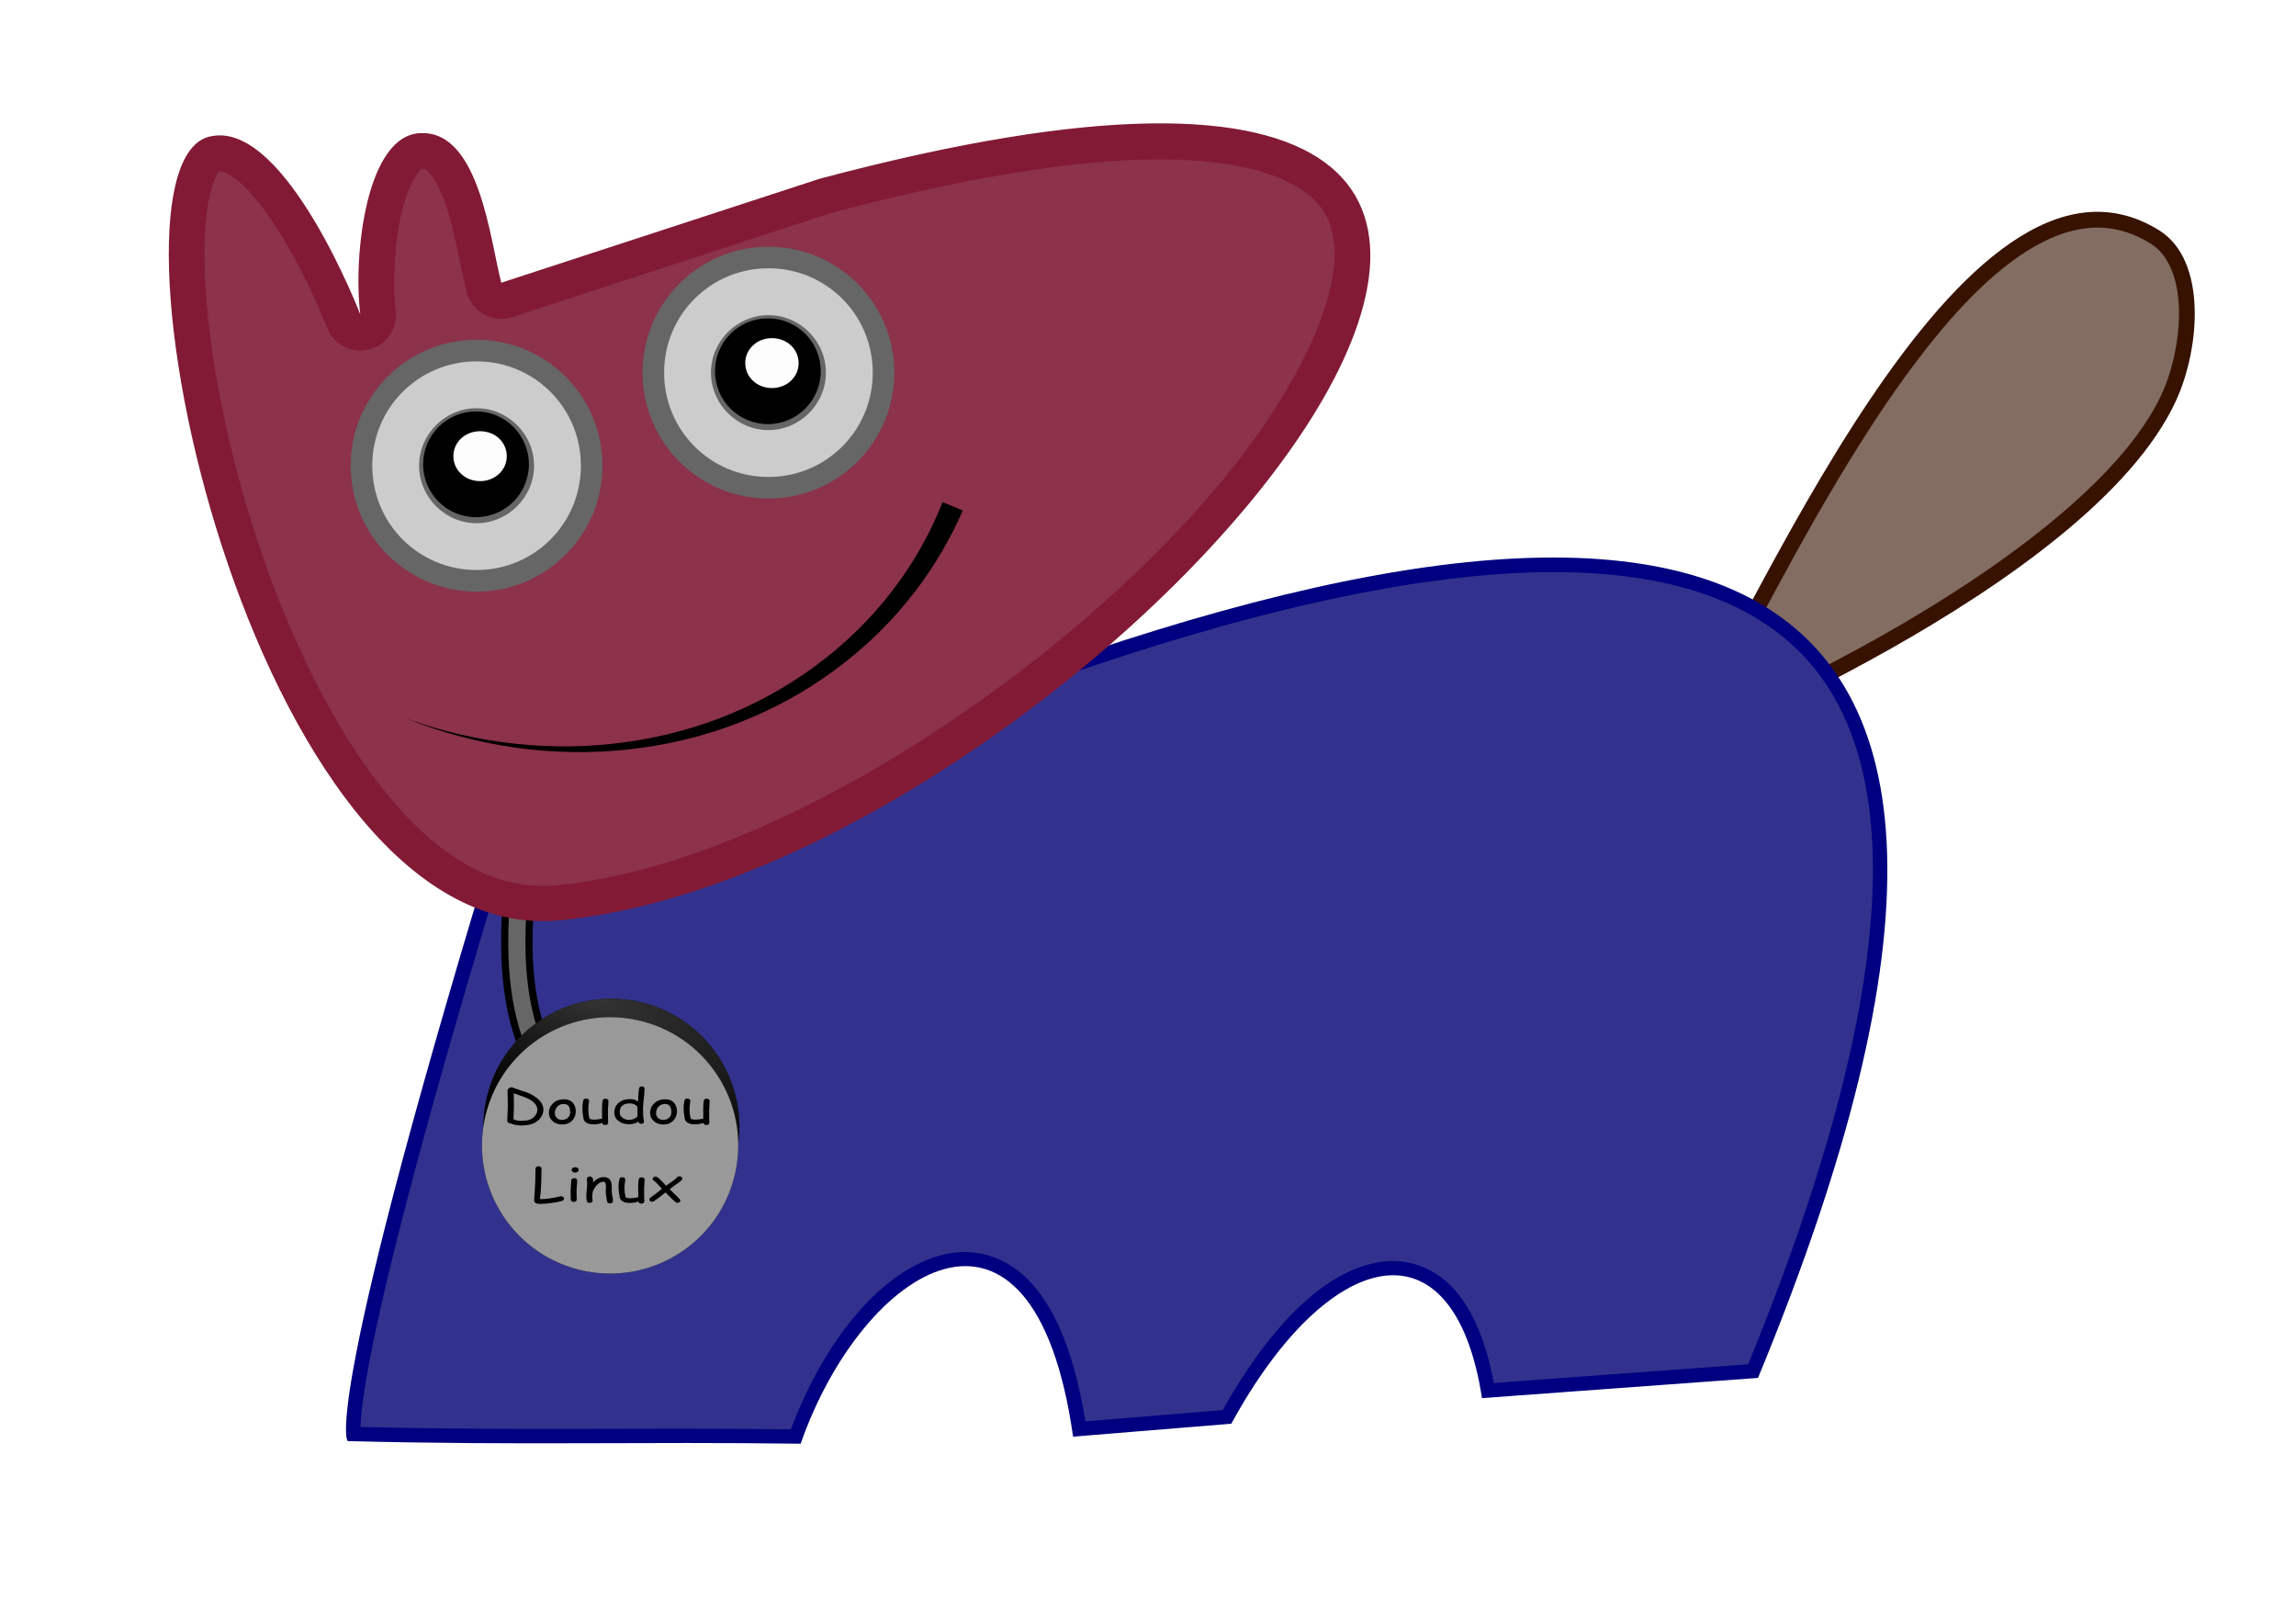
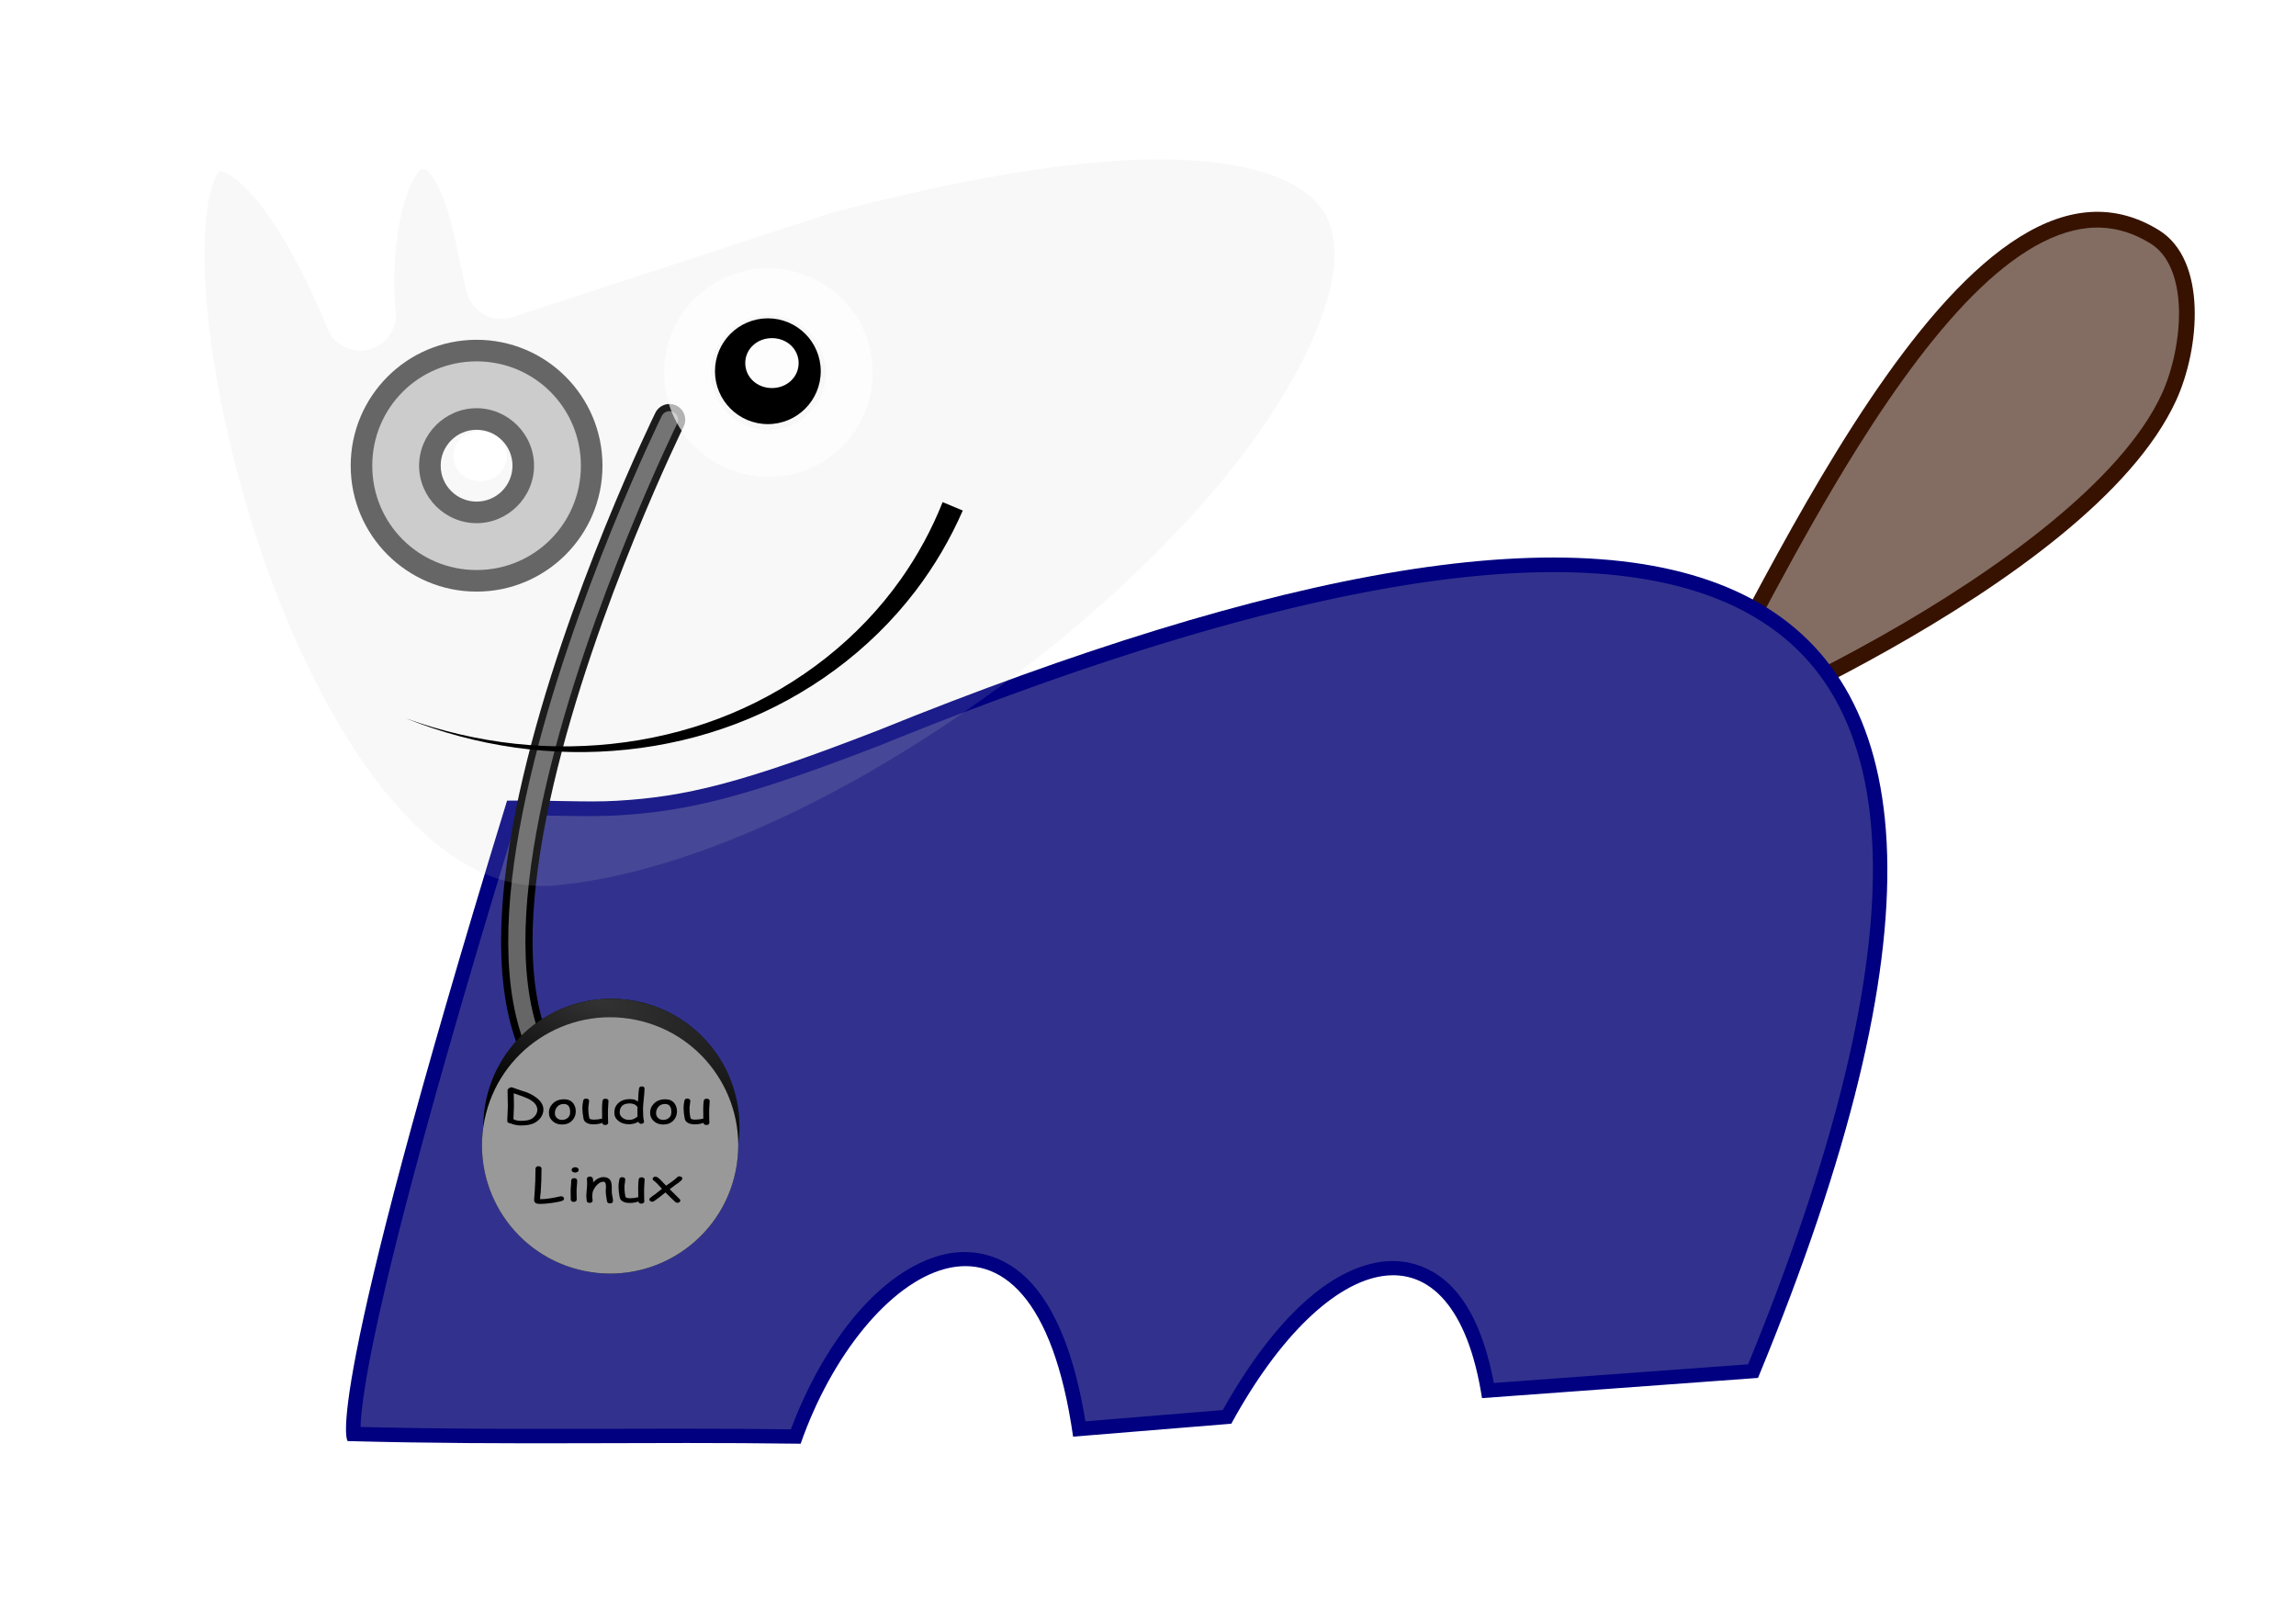
<svg xmlns="http://www.w3.org/2000/svg" version="1.1" viewBox="0 0 1052.4 744.09">
  <defs>
    <filter id="b" x="-.462" y="-.462" width="1.925" height="1.925">
      <feGaussianBlur stdDeviation="82.34" />
    </filter>
    <filter id="a" x="-.143" y="-.143" width="1.285" height="1.285">
      <feGaussianBlur stdDeviation="42.41" />
    </filter>
    <filter id="g" x="-.202" y="-.192" width="1.403" height="1.384">
      <feGaussianBlur stdDeviation="18.361" />
    </filter>
    <filter id="f" x="-.064" y="-.101" width="1.129" height="1.203">
      <feGaussianBlur stdDeviation="14.537" />
    </filter>
    <radialGradient id="c" cx="-13.223" cy="672.53" r="152.24" gradientTransform="matrix(-1.15 -2.515 .909 -.416 -660.21 905.71)" gradientUnits="userSpaceOnUse">
      <stop stop-color="#333" offset="0" />
      <stop stop-color="#333" stop-opacity="0" offset="1" />
    </radialGradient>
    <filter id="e">
      <feGaussianBlur stdDeviation="2.187" />
    </filter>
    <filter id="d" x="-.089" y="-.156" width="1.177" height="1.313">
      <feGaussianBlur stdDeviation="26.94" />
    </filter>
  </defs>
  <g transform="matrix(.95 0 0 .95 3.063 2.017)">
    <path d="m800.53 363.46c40.378-62.442 142.76-313.35 237.9-254.55 23.393 14.455 19.773 57.072 8.326 82.075-41.712 91.114-246.23 172.48-246.23 172.48z" color="#000000" fill="#371200" />
    <path transform="translate(1234.7 354.47)" d="m-223.56-246.75c-18.592-0.989-38.618 9.809-58.844 29.125s-40.212 46.648-58.688 76.031c-30.123 47.905-55.901 100.5-74.812 134.47 19.816-8.716 50.893-23.069 85.5-42.562 55.838-31.453 116.31-74.905 135.56-116.97 5.169-11.291 8.757-27.376 8.219-41.531-0.538-14.155-4.947-25.524-13.656-30.906-7.959-4.918-15.589-7.247-23.281-7.656z" color="#000000" fill="#f2f2f2" filter="url(#g)" opacity=".637" />
  </g>
  <path d="m232.42 366.93c-86.744 282.47-73.034 293.5-73.034 293.5 77.651 2.045 134.82 0.201 207.6 1.208 28.348-81.16 106.69-131.47 124.88-3.241l72.517-5.926c44.325-81.126 101.96-95.379 114.91-11.733l126.51-9.262c169.4-410.12-42.52-442.85-403.24-296.8-62.751 24.366-88.463 30.516-120.04 32.321-13.954 0.797-30.165-0.366-50.112-0.069z" color="#000000" fill="#000080" />
  <path transform="matrix(.95 0 0 .95 3.063 2.017)" d="m746.75 273.88c-81.859-0.116-193.41 30.128-323.53 82.812a6.996 6.996 0 0 1-0.094 0.062c-66.293 25.742-94.568 32.53-128.5 34.469-14.009 0.8-29.725-0.056-47.969 0-44.391 144.92-63.407 221.2-71.031 260.31-3.776 19.37-4.771 29.599-4.875 34.719 76.602 1.847 135.2 0.267 207.62 1.156 15.75-42.009 42.819-76.217 72.719-84.094 15.516-4.088 32.085 0.406 44.375 14.719 11.484 13.374 19.942 34.639 25 65.5l66.281-5.438c23.395-41.634 49.832-67.498 76-71.438 13.444-2.024 26.722 2.836 36.344 13.969 8.668 10.029 14.713 24.923 18.438 44.406l122.69-9c56.849-138.83 70.928-235.37 52.719-295.38-9.193-30.295-26.159-51.477-50.562-65.625-24.4-14.16-56.55-21.11-95.62-21.16z" color="#000000" fill="#b3b3b3" filter="url(#d)" opacity=".529" />
-   <path transform="matrix(1.153 0 0 1.153 -85.443 -74.504)" d="m692.16 323.31c-59.807-0.085-149.47 23.306-254.84 65.969a36.968 36.968 0 0 1-0.5 0.219c-55.67 21.617-84.415 28.696-115.44 30.469-6.315 0.361-12.256 0.355-18.156 0.281-28.877 95.668-43.096 151.28-49.312 181.12 39.147 0.378 74.776 0.013 114 0.219 15.065-32.198 36.95-58.73 72.719-68.156 22.352-5.89 51.819 2.938 68.188 22 9.906 11.536 16.637 25.058 21.438 40.969l11.375-0.938c19.519-31.513 42.123-54.766 76.75-59.969 20.41-3.067 44.546 6.182 58.219 22 6.288 7.274 10.943 15.307 14.562 24l56.375-4.156c39.3-101.58 45.83-170.06 35.34-204.64-5.604-18.463-13.801-28.216-27.5-36.156-13.699-7.94-34.674-13.178-63.219-13.219z" color="#000000" opacity="0" stroke-width="2.5" />
  <g transform="matrix(.95 0 0 .95 403.55 -50.699)" fill="none" stroke-linecap="round">
    <path d="m-91.928 599.07c-181.95 7.05-9.842-343.22-9.842-343.22" color="#000000" stroke="#000" stroke-width="15.185" />
    <path d="m-91.928 599.07c-181.95 7.05-9.842-343.22-9.842-343.22" color="#000000" filter="url(#e)" stroke="#666" stroke-width="8.285" />
  </g>
-   <path d="m256.59 421.77c-142.01 13.68-217.98-351.29-159.23-359.43 33.922-6.089 67.78 81.743 67.78 81.743-3.404-27.46 2.938-83.254 28.214-83.069 26.494-0.547 31.353 49.348 36.42 68.55l145.89-47.638c509.61-135.75 130.85 315.78-119.07 339.85z" color="#000000" fill="#821a35" />
  <path transform="matrix(.935 0 0 .935 -33.622 -2598.2)" d="m600.03 2857c-38.23 0.603-90.08 8.553-156.84 26.281l-0.156 0.063-155.88 50.906a17.475 17.475 0 0 1-22.344-12.156c-3.312-12.551-5.771-29.823-10.469-43.313-2.349-6.745-5.267-12.154-7.469-14.687-2.201-2.533-2.125-2.345-3.719-2.313a17.475 17.475 0 0 1-0.5 0c-0.326 0-0.082-0.684-2.375 2.469s-5.184 9.706-7.156 17.625c-3.944 15.838-4.667 37.19-3.188 49.125a17.475 17.475 0 0 1-33.656 8.438s-8.699-22.424-21.312-43.469c-6.307-10.522-13.66-20.527-20.125-26.531-6.33-5.879-10.079-6.731-11.531-6.531-0.657 0.777-2.189 3.328-3.469 7.531-2.56 8.408-4.073 22.896-3.531 40.531 1.083 35.27 9.775 83.325 25.031 130.31 15.256 46.987 37.183 93.087 63.125 125.22 25.942 32.132 53.806 49.182 84.25 46.25 108.6-10.458 251.33-107.23 327.06-199.16 37.864-45.961 57.353-90.751 54.125-115.84-1.614-12.546-6.64-20.878-20.031-28.406-13.392-7.528-36.231-12.874-69.844-12.344z" color="#000000" fill="#ccc" fill-opacity=".779" filter="url(#f)" opacity=".421" />
  <g transform="matrix(.134 0 0 .134 437.1 68.179)">
    <path d="m-1631.7 653.27c-237.84 0-430.66 192.79-430.66 430.63s192.82 430.66 430.66 430.66 430.62-192.82 430.62-430.66-192.79-430.63-430.62-430.63zm0 307.84c67.821 0 122.78 54.96 122.78 122.78 0 67.821-54.96 122.81-122.78 122.81-67.821 0-122.81-54.992-122.81-122.81 0-67.821 54.992-122.78 122.81-122.78z" fill="#666" />
    <path transform="translate(33.644 -164.86)" d="m-1665.4 891.94c-197.95 0-356.84 158.87-356.84 356.81s158.9 356.84 356.84 356.84 356.81-158.9 356.81-356.84c0-197.95-158.87-356.81-356.81-356.81zm0 160.22c107.7 0 196.59 88.89 196.59 196.59s-88.868 196.62-196.59 196.62c-107.73 0-196.62-88.899-196.62-196.62 0-107.73 88.922-196.59 196.62-196.59z" fill="#fff" fill-opacity=".672" filter="url(#a)" opacity=".996" />
    <g transform="matrix(.685 0 0 .685 -1240.8 68.115)">
-       <path d="m-309.53 1475.9c0 145.86-118.24 264.11-264.11 264.11-145.86 0-264.11-118.24-264.11-264.11 0-145.86 118.24-264.11 264.11-264.11 145.86 0 264.11 118.24 264.11 264.11z" />
      <g transform="matrix(.893 0 0 .835 -41.02 202.99)">
        <path d="m-573.62 1326.6c-83.777 0-149.25 65.458-149.25 149.22 0 83.761 65.489 149.25 149.25 149.25s149.22-65.473 149.22-149.25-65.441-149.22-149.22-149.22z" fill="#fff" filter="url(#b)" opacity=".996" />
      </g>
    </g>
  </g>
  <g transform="matrix(.134 0 0 .134 570.88 25.525)">
-     <path d="m-1631.7 653.27c-237.84 0-430.66 192.79-430.66 430.63s192.82 430.66 430.66 430.66 430.62-192.82 430.62-430.66-192.79-430.63-430.62-430.63zm0 307.84c67.821 0 122.78 54.96 122.78 122.78 0 67.821-54.96 122.81-122.78 122.81-67.821 0-122.81-54.992-122.81-122.81 0-67.821 54.992-122.78 122.81-122.78z" fill="#666" />
    <path transform="translate(33.644 -164.86)" d="m-1665.4 891.94c-197.95 0-356.84 158.87-356.84 356.81s158.9 356.84 356.84 356.84 356.81-158.9 356.81-356.84c0-197.95-158.87-356.81-356.81-356.81zm0 160.22c107.7 0 196.59 88.89 196.59 196.59s-88.868 196.62-196.59 196.62c-107.73 0-196.62-88.899-196.62-196.62 0-107.73 88.922-196.59 196.62-196.59z" fill="#fff" fill-opacity=".672" filter="url(#a)" opacity=".996" />
    <g transform="matrix(.685 0 0 .685 -1240.8 68.115)">
      <path d="m-309.53 1475.9c0 145.86-118.24 264.11-264.11 264.11-145.86 0-264.11-118.24-264.11-264.11 0-145.86 118.24-264.11 264.11-264.11 145.86 0 264.11 118.24 264.11 264.11z" />
      <g transform="matrix(.893 0 0 .835 -41.02 202.99)">
        <path d="m-573.62 1326.6c-83.777 0-149.25 65.458-149.25 149.22 0 83.761 65.489 149.25 149.25 149.25s149.22-65.473 149.22-149.25-65.441-149.22-149.22-149.22z" fill="#fff" filter="url(#b)" opacity=".996" />
      </g>
    </g>
  </g>
  <path d="m185.99 329.19c16.023 6.448 32.86 10.963 50.031 13.399 33.822 4.799 69.037 1.381 101.28-10.845h1e-5c32.248-12.23 61.363-33.355 82.478-61.114 8.578-11.286 15.819-23.616 21.515-36.658l-9.228-3.852c-4.959 12.485-11.425 24.408-19.222 35.416-19.154 27.069-46.512 48.449-77.458 61.401-30.951 12.957-65.468 17.548-99.152 13.922h-1e-5c-17.102-1.842-34.016-5.764-50.246-11.67z" fill-rule="evenodd" />
  <g transform="matrix(1.065 0 0 1.065 196.8 -3.242)">
    <g transform="translate(157.4 -37.325)">
      <path transform="matrix(-.251 .261 -.261 -.251 78.497 644.26)" d="m217 541.39c0 84.08-68.16 152.24-152.24 152.24s-152.24-68.16-152.24-152.24 68.16-152.24 152.24-152.24 152.24 68.16 152.24 152.24z" />
      <path transform="matrix(.355 .072 -.072 .355 -63.615 336.4)" d="m217 541.39c0 84.08-68.16 152.24-152.24 152.24s-152.24-68.16-152.24-152.24 68.16-152.24 152.24-152.24 152.24 68.16 152.24 152.24z" />
      <g transform="matrix(.684 0 0 .684 -116.14 504.9)" fill-rule="evenodd">
        <path d="m14.212 19.216c-1.656 0.851-4.006 1.291-7.087 1.291-0.77 0-1.656-0.088-2.658-0.264-1.194-0.235-2.08-0.528-2.696-0.851h-0.154c-0.462 0-0.847-0.147-1.155-0.381-0.307-0.235-0.461-0.529-0.461-0.881 0-0.851 0.039-2.112 0.154-3.814 0.116-1.702 0.154-2.963 0.154-3.814 0-0.939-0.039-2.347-0.077-4.224-0.039-1.878-0.077-3.315-0.077-4.254 0-0.323 0.231-0.675 0.655-1.027 0.424-0.352 0.924-0.557 1.348-0.557 0.27 0 1.117 0.264 2.542 0.821 1.656 0.587 2.581 0.939 2.85 0.997 3.004 0.792 5.585 1.995 7.703 3.608 2.503 1.907 3.736 4.019 3.736 6.307 0 1.408-0.424 2.728-1.271 3.99-0.847 1.262-2.041 2.288-3.505 3.051zm-3.312-12.821c-1.078-0.528-3.582-1.467-7.511-2.787l0.077 3.491 0.039 3.491-0.27 6.601c0.077 0.029 0.193 0.088 0.347 0.176 0.924 0.469 2.118 0.704 3.543 0.704 2.426 0 4.16-0.293 5.277-0.851 1.04-0.528 1.849-1.262 2.465-2.142 0.616-0.88 0.924-1.848 0.924-2.816 0-2.288-1.618-4.254-4.891-5.867z" />
        <path d="m28.733 20.008c-1.772 0-3.312-0.499-4.583-1.496-1.425-1.115-2.195-2.611-2.272-4.489-0.077-1.819 0.539-3.432 1.81-4.811 1.502-1.643 3.543-2.464 6.201-2.464 2.118 0 3.736 0.733 4.814 2.2 0.886 1.203 1.31 2.64 1.271 4.312-0.039 1.79-0.655 3.315-1.849 4.606-1.348 1.438-3.158 2.142-5.392 2.142zm0.963-10.796c-1.579 0-2.773 0.557-3.659 1.702-0.693 0.909-1.04 1.936-1.04 3.11s0.424 2.083 1.271 2.728c0.693 0.557 1.502 0.821 2.465 0.821 1.117 0 2.041-0.293 2.85-0.909 0.886-0.675 1.387-1.613 1.425-2.758 0.154-3.11-0.963-4.694-3.312-4.694z" />
        <path d="m52.883 12.233v2.611c0 1.173 0.039 2.024 0.039 2.611 0 0.176 0 0.44 0.039 0.821s0.039 0.616 0.039 0.821c0 0.323-0.154 0.616-0.462 0.851-0.308 0.205-0.693 0.323-1.117 0.323-0.809 0-1.348-0.381-1.579-1.144-1.31 0.528-2.812 0.792-4.545 0.792-1.387 0-2.542-0.235-3.428-0.704-1.04-0.528-1.618-1.262-1.81-2.259-0.424-2.142-0.616-4.048-0.616-5.721 0-1.115 0.154-2.376 0.462-3.784 0.154-0.704 0.655-1.056 1.502-1.056 0.424 0 0.809 0.117 1.117 0.323 0.308 0.205 0.462 0.528 0.462 0.851 0 0.381-0.077 0.968-0.193 1.79-0.116 0.821-0.231 1.438-0.231 1.878 0 1.349 0.077 2.494 0.193 3.462 0.116 0.968 0.27 1.731 0.501 2.318 0.347 0.147 0.693 0.235 1.04 0.323 0.347 0.088 0.655 0.117 1.001 0.117 1.425 0 2.927-0.176 4.506-0.528v-2.464l-0.039-2.347c0-1.731 0.077-3.256 0.27-4.547 0.116-0.733 0.616-1.115 1.541-1.115 0.462 0 0.847 0.117 1.155 0.352 0.308 0.235 0.462 0.499 0.424 0.821l-0.27 4.606z" />
        <path d="m71.486 8.625c-0.116 1.173-0.193 2.347-0.193 3.55 0 2.699 0.154 4.723 0.501 6.102 0 0.088 0.039 0.205 0.039 0.264 0 0.323-0.154 0.587-0.462 0.792s-0.655 0.323-1.04 0.323c-0.655 0-1.155-0.352-1.464-1.085-0.77 0.411-1.541 0.733-2.388 0.968-0.809 0.205-1.656 0.323-2.542 0.323-2.195 0-4.044-0.557-5.469-1.672-1.502-1.144-2.234-2.611-2.234-4.401 0-2.142 0.732-3.873 2.234-5.163s3.466-1.966 5.854-1.966c1.232 0 2.195 0.147 2.85 0.44l1.502 0.821c0.153-3.375 0.307-5.663 0.538-6.836 0.116-0.733 0.617-1.085 1.425-1.085 0.963 0 1.464 0.381 1.464 1.173 0 1.115-0.193 3.608-0.616 7.452zm-7.087 0.293c-1.772 0-3.12 0.411-4.006 1.203-0.886 0.792-1.348 2.024-1.348 3.638 0 1.027 0.501 1.936 1.464 2.699 0.963 0.763 2.118 1.115 3.428 1.115 0.886 0 1.618-0.117 2.234-0.381 0.385-0.147 0.963-0.469 1.772-0.997 0.154-0.117 0.308-0.235 0.462-0.381l-0.039-2.083v-1.408l0.039-1.438c-0.385-0.645-0.924-1.144-1.617-1.467-0.693-0.323-1.464-0.499-2.388-0.499z" />
        <path d="m81.885 20.008c-1.772 0-3.312-0.499-4.583-1.496-1.425-1.115-2.195-2.611-2.272-4.489-0.077-1.819 0.539-3.432 1.81-4.811 1.502-1.643 3.543-2.464 6.201-2.464 2.118 0 3.736 0.733 4.814 2.2 0.886 1.203 1.31 2.64 1.271 4.312-0.039 1.79-0.655 3.315-1.849 4.606-1.348 1.438-3.158 2.142-5.392 2.142zm0.963-10.796c-1.579 0-2.773 0.557-3.659 1.702-0.693 0.909-1.04 1.936-1.04 3.11s0.424 2.083 1.271 2.728c0.693 0.557 1.502 0.821 2.465 0.821 1.117 0 2.041-0.293 2.85-0.909 0.886-0.675 1.387-1.613 1.425-2.758 0.154-3.11-0.963-4.694-3.312-4.694z" />
        <path d="m106.03 12.233v2.611c0 1.173 0.038 2.024 0.038 2.611 0 0.176 0 0.44 0.038 0.821s0.038 0.616 0.038 0.821c0 0.323-0.154 0.616-0.462 0.851-0.308 0.205-0.693 0.323-1.117 0.323-0.809 0-1.348-0.381-1.579-1.144-1.31 0.528-2.812 0.792-4.545 0.792-1.387 0-2.542-0.235-3.428-0.704-1.04-0.528-1.618-1.262-1.81-2.259-0.424-2.142-0.616-4.048-0.616-5.721 0-1.115 0.154-2.376 0.462-3.784 0.154-0.704 0.655-1.056 1.502-1.056 0.424 0 0.809 0.117 1.117 0.323 0.308 0.205 0.462 0.528 0.462 0.851 0 0.381-0.077 0.968-0.193 1.79-0.116 0.821-0.231 1.438-0.231 1.878 0 1.349 0.077 2.494 0.193 3.462 0.116 0.968 0.27 1.731 0.501 2.318 0.347 0.147 0.693 0.235 1.04 0.323 0.347 0.088 0.655 0.117 1.001 0.117 1.425 0 2.927-0.176 4.506-0.528v-2.464l-0.038-2.347c0-1.731 0.077-3.256 0.27-4.547 0.116-0.733 0.616-1.115 1.541-1.115 0.462 0 0.847 0.117 1.155 0.352 0.308 0.235 0.462 0.499 0.424 0.821l-0.27 4.606z" />
        <path d="m28.81 60.082c-1.232 0.44-3.081 0.792-5.662 1.144-2.349 0.323-4.314 0.469-5.777 0.469-1.078 0-1.849-0.117-2.311-0.381-0.655-0.323-0.963-0.968-0.963-1.848l0.308-4.019c0.27-3.696 0.424-7.804 0.424-12.292 0-0.352 0.154-0.645 0.462-0.909s0.655-0.352 1.117-0.352c0.462 0 0.809 0.117 1.117 0.352 0.308 0.235 0.462 0.557 0.462 0.909 0 4.547-0.154 8.684-0.424 12.439l-0.231 1.819c-0.077 0.675-0.116 1.262-0.077 1.79 2.773 0.029 6.278-0.469 10.515-1.467 0.154-0.029 0.347-0.059 0.501-0.059 0.462 0 0.847 0.147 1.155 0.411 0.27 0.264 0.385 0.528 0.385 0.851 0 0.528-0.347 0.909-1.001 1.144z" />
        <path d="m35.666 45.238c-0.539 0-0.963-0.147-1.348-0.411-0.385-0.264-0.539-0.616-0.539-0.997s0.193-0.733 0.539-0.997c0.347-0.264 0.809-0.411 1.348-0.411 0.539 0 0.924 0.147 1.31 0.411 0.385 0.264 0.539 0.616 0.539 0.997s-0.193 0.733-0.539 0.997c-0.347 0.264-0.809 0.411-1.31 0.411zm0.732 9.828c0 0.499 0 1.232 0.039 2.2 0.039 0.968 0.039 1.672 0.039 2.171 0 0.352-0.154 0.645-0.424 0.851-0.27 0.205-0.655 0.352-1.117 0.352-0.462 0-0.847-0.117-1.155-0.352-0.308-0.235-0.424-0.499-0.424-0.851 0-0.499 0-1.232-0.039-2.171-0.039-0.939-0.039-1.702-0.039-2.2 0-0.733 0.039-1.702 0.154-2.816 0.116-1.115 0.154-2.083 0.154-2.846 0-0.381 0.154-0.675 0.424-0.88 0.27-0.205 0.693-0.352 1.155-0.352 0.462 0 0.809 0.117 1.117 0.352 0.308 0.235 0.424 0.499 0.424 0.88 0 0.763-0.039 1.702-0.154 2.846-0.116 1.144-0.154 2.083-0.154 2.816z" />
        <path d="m53.922 61.431c-0.886 0-1.425-0.381-1.541-1.144l-0.424-2.64c-0.154-0.968-0.231-1.848-0.231-2.67 0-0.235 0-0.616 0.039-1.144 0.039-0.528 0.077-0.939 0.077-1.173 0-1.731-0.424-2.611-1.271-2.611-1.194 0-2.311 0.528-3.389 1.613-1.001 0.997-1.772 2.23-2.311 3.726 0 0.323-0.077 0.704-0.154 1.173-0.039 0.411-0.077 0.821-0.077 1.203 0 0.235 0.039 0.587 0.077 1.085 0.039 0.499 0.116 0.851 0.116 1.085 0 0.381-0.154 0.675-0.424 0.88-0.27 0.205-0.693 0.352-1.117 0.352-0.462 0-0.847-0.117-1.155-0.352-0.27-0.205-0.424-0.499-0.424-0.88 0-0.235-0.039-0.616-0.077-1.085-0.039-0.469-0.116-0.851-0.116-1.085 0-0.851 0.077-1.995 0.231-3.491 0.154-1.496 0.193-2.611 0.193-3.462 0-0.264 0-0.645-0.039-1.144-0.039-0.499-0.077-0.909-0.077-1.144 0-0.352 0.154-0.645 0.462-0.88s0.693-0.323 1.117-0.323c1.001 0 1.541 0.528 1.656 1.584l0.039 1.438c1.772-1.819 3.62-2.728 5.469-2.728 1.733 0 2.889 0.557 3.582 1.702 0.424 0.763 0.693 1.878 0.732 3.374v2.347c0 0.675 0.077 1.555 0.308 2.611s0.347 1.936 0.347 2.582c0 0.352-0.154 0.645-0.462 0.88-0.308 0.205-0.693 0.323-1.155 0.323z" />
-         <path d="m71.871 53.511v2.611c0 1.173 0.039 2.024 0.039 2.611 0 0.176 0 0.44 0.039 0.821s0.039 0.616 0.039 0.821c0 0.323-0.154 0.616-0.462 0.851-0.308 0.205-0.693 0.323-1.117 0.323-0.809 0-1.348-0.381-1.579-1.144-1.31 0.528-2.812 0.792-4.545 0.792-1.387 0-2.542-0.235-3.428-0.704-1.04-0.528-1.618-1.262-1.81-2.259-0.424-2.142-0.616-4.048-0.616-5.721 0-1.115 0.154-2.376 0.462-3.784 0.154-0.704 0.655-1.056 1.502-1.056 0.424 0 0.809 0.117 1.117 0.323 0.308 0.205 0.462 0.528 0.462 0.851 0 0.381-0.077 0.968-0.193 1.79-0.116 0.821-0.231 1.438-0.231 1.878 0 1.349 0.077 2.494 0.193 3.462 0.116 0.968 0.27 1.731 0.501 2.318 0.347 0.147 0.693 0.235 1.04 0.323 0.347 0.088 0.655 0.117 1.001 0.117 1.425 0 2.927-0.176 4.506-0.528v-2.464l-0.039-2.347c0-1.731 0.077-3.256 0.27-4.547 0.116-0.733 0.616-1.115 1.541-1.115 0.462 0 0.847 0.117 1.155 0.352 0.308 0.235 0.462 0.499 0.424 0.821l-0.27 4.606z" />
        <path d="m90.474 50.195-2.349 1.643-2.812 2.142 5.2 5.163c0.27 0.264 0.385 0.528 0.385 0.763 0 0.323-0.154 0.587-0.462 0.851s-0.693 0.352-1.078 0.352c-0.424 0-0.77-0.147-1.117-0.44-0.963-0.88-2.696-2.523-5.161-4.987l-3.081 2.435c-0.616 0.411-1.541 1.085-2.735 1.995-0.347 0.293-0.693 0.44-1.117 0.44-0.385 0-0.77-0.117-1.078-0.352-0.308-0.235-0.462-0.528-0.462-0.851 0-0.235 0.116-0.499 0.385-0.763 0.308-0.293 0.77-0.645 1.387-1.085 0.732-0.499 1.232-0.821 1.464-1.027l3.389-2.699-2.08-2.288c-0.847-0.909-1.579-1.584-2.195-1.995-0.424-0.293-0.616-0.587-0.616-0.909 0-0.323 0.154-0.616 0.462-0.851 0.308-0.235 0.655-0.381 1.04-0.381 0.616 0 1.579 0.616 2.812 1.878l2.773 2.904 3.12-2.2c1.271-0.909 2.157-1.643 2.619-2.171 0.347-0.381 0.732-0.557 1.194-0.557 0.424 0 0.77 0.117 1.117 0.352 0.347 0.235 0.462 0.499 0.462 0.821 0 0.44-0.501 1.027-1.464 1.819z" />
      </g>
    </g>
    <g transform="translate(157.4 -37.325)">
      <path transform="matrix(-.251 .261 -.261 -.251 78.497 644.26)" d="m217 541.39c0 84.08-68.16 152.24-152.24 152.24s-152.24-68.16-152.24-152.24 68.16-152.24 152.24-152.24 152.24 68.16 152.24 152.24z" fill="url(#c)" />
      <path transform="matrix(.355 .072 -.072 .355 -63.615 336.4)" d="m217 541.39c0 84.08-68.16 152.24-152.24 152.24s-152.24-68.16-152.24-152.24 68.16-152.24 152.24-152.24 152.24 68.16 152.24 152.24z" fill="#999" />
      <g transform="matrix(.684 0 0 .684 -116.14 504.9)" fill-rule="evenodd">
        <path d="m5.729 27.369c-1.984 1.019-4.799 1.547-8.491 1.547-0.923 0-1.984-0.105-3.184-0.316-1.431-0.281-2.492-0.633-3.23-1.019h-0.185c-0.554 0-1.015-0.176-1.384-0.457-0.369-0.281-0.554-0.633-0.554-1.054 0-1.019 0.046-2.531 0.185-4.569 0.138-2.039 0.185-3.55 0.185-4.569 0-1.125-0.046-2.812-0.092-5.061-0.046-2.249-0.092-3.972-0.092-5.097 0-0.387 0.277-0.808 0.784-1.23 0.508-0.422 1.107-0.668 1.615-0.668 0.323 0 1.338 0.316 3.046 0.984 1.984 0.703 3.092 1.125 3.415 1.195 3.599 0.949 6.691 2.39 9.229 4.323 2.999 2.285 4.476 4.815 4.476 7.557 0 1.687-0.508 3.269-1.523 4.78s-2.446 2.742-4.199 3.655zm-3.969-15.361c-1.292-0.632-4.292-1.757-8.999-3.339l0.092 4.183 0.046 4.183-0.323 7.909c0.092 0.035 0.231 0.105 0.415 0.211 1.107 0.562 2.538 0.844 4.245 0.844 2.907 0 4.984-0.351 6.322-1.019 1.246-0.633 2.215-1.511 2.953-2.566 0.738-1.054 1.107-2.214 1.107-3.374 0-2.742-1.938-5.097-5.861-7.03z" />
        <path d="m23.126 28.318c-2.123 0-3.969-0.598-5.492-1.793-1.707-1.336-2.63-3.128-2.723-5.378-0.092-2.179 0.646-4.112 2.169-5.764 1.8-1.968 4.245-2.953 7.43-2.953 2.538 0 4.476 0.879 5.768 2.636 1.061 1.441 1.569 3.163 1.523 5.167-0.046 2.144-0.784 3.972-2.215 5.518-1.615 1.722-3.784 2.566-6.46 2.566zm1.154-12.935c-1.892 0-3.323 0.668-4.384 2.039-0.831 1.09-1.246 2.32-1.246 3.726s0.508 2.496 1.523 3.269c0.831 0.668 1.8 0.984 2.953 0.984 1.338 0 2.446-0.351 3.415-1.09 1.061-0.808 1.661-1.933 1.707-3.304 0.185-3.726-1.154-5.624-3.969-5.624z" />
        <path d="m52.06 19.003v3.128c0 1.406 0.046 2.425 0.046 3.128 0 0.211 0 0.527 0.046 0.984 0.046 0.457 0.046 0.738 0.046 0.984 0 0.387-0.185 0.738-0.554 1.019-0.369 0.246-0.831 0.387-1.338 0.387-0.969 0-1.615-0.457-1.892-1.371-1.569 0.633-3.369 0.949-5.445 0.949-1.661 0-3.046-0.281-4.107-0.844-1.246-0.633-1.938-1.511-2.169-2.707-0.508-2.566-0.738-4.851-0.738-6.854 0-1.336 0.185-2.847 0.554-4.534 0.185-0.844 0.784-1.265 1.8-1.265 0.508 0 0.969 0.141 1.338 0.387 0.369 0.246 0.554 0.633 0.554 1.019 0 0.457-0.092 1.16-0.231 2.144-0.138 0.984-0.277 1.722-0.277 2.249 0 1.617 0.092 2.988 0.231 4.148s0.323 2.074 0.6 2.777c0.415 0.176 0.831 0.281 1.246 0.387 0.415 0.105 0.784 0.141 1.2 0.141 1.707 0 3.507-0.211 5.399-0.633v-2.953l-0.046-2.812c0-2.074 0.092-3.901 0.323-5.448 0.138-0.879 0.738-1.336 1.846-1.336 0.554 0 1.015 0.141 1.384 0.422 0.369 0.281 0.554 0.598 0.508 0.984l-0.323 5.518z" />
        <path d="m74.349 14.68c-0.138 1.406-0.231 2.812-0.231 4.253 0 3.234 0.185 5.659 0.6 7.311 0 0.105 0.046 0.246 0.046 0.316 0 0.387-0.185 0.703-0.554 0.949s-0.784 0.387-1.246 0.387c-0.784 0-1.384-0.422-1.754-1.3-0.923 0.492-1.846 0.879-2.861 1.16-0.969 0.246-1.984 0.387-3.046 0.387-2.63 0-4.845-0.668-6.553-2.003-1.8-1.371-2.676-3.128-2.676-5.272 0-2.566 0.877-4.64 2.676-6.186 1.8-1.547 4.153-2.355 7.014-2.355 1.477 0 2.63 0.176 3.415 0.527l1.8 0.984c0.185-4.042 0.369-6.784 0.646-8.19 0.138-0.879 0.738-1.3 1.707-1.3 1.154 0 1.754 0.457 1.754 1.406 0 1.336-0.231 4.323-0.738 8.928zm-8.491 0.351c-2.123 0-3.738 0.492-4.799 1.441-1.061 0.949-1.615 2.425-1.615 4.359 0 1.23 0.6 2.32 1.754 3.234 1.154 0.914 2.538 1.336 4.107 1.336 1.061 0 1.938-0.141 2.676-0.457 0.461-0.176 1.154-0.562 2.123-1.195 0.185-0.141 0.369-0.281 0.554-0.457l-0.046-2.496v-1.687l0.046-1.722c-0.461-0.773-1.107-1.371-1.938-1.757-0.831-0.387-1.754-0.598-2.861-0.598z" />
        <path d="m86.808 28.318c-2.123 0-3.969-0.598-5.492-1.793-1.707-1.336-2.63-3.128-2.723-5.378-0.092-2.179 0.646-4.112 2.169-5.764 1.8-1.968 4.245-2.953 7.43-2.953 2.538 0 4.476 0.879 5.768 2.636 1.061 1.441 1.569 3.163 1.523 5.167-0.046 2.144-0.784 3.972-2.215 5.518-1.615 1.722-3.784 2.566-6.46 2.566zm1.154-12.935c-1.892 0-3.323 0.668-4.384 2.039-0.831 1.09-1.246 2.32-1.246 3.726s0.508 2.496 1.523 3.269c0.831 0.668 1.8 0.984 2.953 0.984 1.338 0 2.446-0.351 3.415-1.09 1.061-0.808 1.661-1.933 1.707-3.304 0.185-3.726-1.154-5.624-3.969-5.624z" />
        <path d="m115.74 19.003v3.128c0 1.406 0.046 2.425 0.046 3.128 0 0.211 0 0.527 0.046 0.984 0.046 0.457 0.046 0.738 0.046 0.984 0 0.387-0.185 0.738-0.554 1.019-0.369 0.246-0.831 0.387-1.338 0.387-0.969 0-1.615-0.457-1.892-1.371-1.569 0.633-3.369 0.949-5.445 0.949-1.661 0-3.046-0.281-4.107-0.844-1.246-0.633-1.938-1.511-2.169-2.707-0.508-2.566-0.738-4.851-0.738-6.854 0-1.336 0.185-2.847 0.554-4.534 0.185-0.844 0.784-1.265 1.8-1.265 0.508 0 0.969 0.141 1.338 0.387 0.369 0.246 0.554 0.633 0.554 1.019 0 0.457-0.092 1.16-0.231 2.144-0.138 0.984-0.277 1.722-0.277 2.249 0 1.617 0.092 2.988 0.231 4.148 0.138 1.16 0.323 2.074 0.6 2.777 0.415 0.176 0.831 0.281 1.246 0.387 0.415 0.105 0.784 0.141 1.2 0.141 1.707 0 3.507-0.211 5.399-0.633v-2.953l-0.046-2.812c0-2.074 0.092-3.901 0.323-5.448 0.138-0.879 0.738-1.336 1.846-1.336 0.554 0 1.015 0.141 1.384 0.422 0.369 0.281 0.554 0.598 0.508 0.984l-0.323 5.518z" />
        <path d="m23.218 76.331c-1.477 0.527-3.692 0.949-6.784 1.371-2.815 0.387-5.168 0.562-6.922 0.562-1.292 0-2.215-0.141-2.769-0.457-0.784-0.387-1.154-1.16-1.154-2.214l0.369-4.815c0.323-4.429 0.508-9.35 0.508-14.727 0-0.422 0.185-0.773 0.554-1.09 0.369-0.316 0.784-0.422 1.338-0.422 0.554 0 0.969 0.141 1.338 0.422 0.369 0.281 0.554 0.668 0.554 1.09 0 5.448-0.185 10.404-0.508 14.903l-0.277 2.179c-0.092 0.808-0.138 1.511-0.092 2.144 3.323 0.035 7.522-0.562 12.598-1.758 0.185-0.035 0.415-0.07 0.6-0.07 0.554 0 1.015 0.176 1.384 0.492 0.323 0.316 0.461 0.633 0.461 1.019 0 0.633-0.415 1.09-1.2 1.371z" />
        <path d="m31.432 58.546c-0.646 0-1.154-0.176-1.615-0.492-0.461-0.316-0.646-0.738-0.646-1.195 0-0.457 0.231-0.879 0.646-1.195 0.415-0.316 0.969-0.492 1.615-0.492 0.646 0 1.107 0.176 1.569 0.492 0.461 0.316 0.646 0.738 0.646 1.195 0 0.457-0.231 0.879-0.646 1.195-0.415 0.316-0.969 0.492-1.569 0.492zm0.877 11.775c0 0.598 0 1.476 0.046 2.636s0.046 2.003 0.046 2.601c0 0.422-0.185 0.773-0.508 1.019-0.323 0.246-0.784 0.422-1.338 0.422-0.554 0-1.015-0.141-1.384-0.422-0.369-0.281-0.508-0.598-0.508-1.019 0-0.598 0-1.476-0.046-2.601-0.046-1.125-0.046-2.039-0.046-2.636 0-0.879 0.046-2.039 0.185-3.374 0.138-1.336 0.185-2.496 0.185-3.409 0-0.457 0.185-0.808 0.508-1.054 0.323-0.246 0.831-0.422 1.384-0.422s0.969 0.141 1.338 0.422c0.369 0.281 0.508 0.598 0.508 1.054 0 0.914-0.046 2.039-0.185 3.409-0.138 1.371-0.185 2.496-0.185 3.374z" />
        <path d="m53.306 77.948c-1.061 0-1.707-0.457-1.846-1.371l-0.508-3.163c-0.185-1.16-0.277-2.214-0.277-3.199 0-0.281 0-0.738 0.046-1.371 0.046-0.633 0.092-1.125 0.092-1.406 0-2.074-0.508-3.128-1.523-3.128-1.431 0-2.769 0.633-4.061 1.933-1.2 1.195-2.123 2.671-2.769 4.464 0 0.387-0.092 0.844-0.185 1.406-0.046 0.492-0.092 0.984-0.092 1.441 0 0.281 0.046 0.703 0.092 1.3 0.046 0.598 0.138 1.019 0.138 1.3 0 0.457-0.185 0.808-0.508 1.054-0.323 0.246-0.831 0.422-1.338 0.422-0.554 0-1.015-0.141-1.384-0.422-0.323-0.246-0.508-0.598-0.508-1.054 0-0.281-0.046-0.738-0.092-1.3-0.046-0.562-0.138-1.019-0.138-1.3 0-1.019 0.092-2.39 0.277-4.183s0.231-3.128 0.231-4.148c0-0.316 0-0.773-0.046-1.371-0.046-0.598-0.092-1.09-0.092-1.371 0-0.422 0.185-0.773 0.554-1.054 0.369-0.281 0.831-0.387 1.338-0.387 1.2 0 1.846 0.633 1.984 1.898l0.046 1.722c2.123-2.179 4.338-3.269 6.553-3.269 2.077 0 3.461 0.668 4.292 2.039 0.508 0.914 0.831 2.249 0.877 4.042v2.812c0 0.808 0.092 1.863 0.369 3.128s0.415 2.32 0.415 3.093c0 0.422-0.185 0.773-0.554 1.054-0.369 0.246-0.831 0.387-1.384 0.387z" />
        <path d="m74.81 68.458v3.128c0 1.406 0.046 2.425 0.046 3.128 0 0.211 0 0.527 0.046 0.984 0.046 0.457 0.046 0.738 0.046 0.984 0 0.387-0.185 0.738-0.554 1.019-0.369 0.246-0.831 0.387-1.338 0.387-0.969 0-1.615-0.457-1.892-1.371-1.569 0.633-3.369 0.949-5.445 0.949-1.661 0-3.046-0.281-4.107-0.844-1.246-0.633-1.938-1.511-2.169-2.707-0.508-2.566-0.738-4.851-0.738-6.854 0-1.336 0.185-2.847 0.554-4.534 0.185-0.844 0.784-1.265 1.8-1.265 0.508 0 0.969 0.141 1.338 0.387 0.369 0.246 0.554 0.633 0.554 1.019 0 0.457-0.092 1.16-0.231 2.144-0.138 0.984-0.277 1.722-0.277 2.249 0 1.617 0.092 2.988 0.231 4.148s0.323 2.074 0.6 2.777c0.415 0.176 0.831 0.281 1.246 0.387 0.415 0.105 0.784 0.141 1.2 0.141 1.707 0 3.507-0.211 5.399-0.633v-2.953l-0.046-2.812c0-2.074 0.092-3.901 0.323-5.448 0.138-0.879 0.738-1.336 1.846-1.336 0.554 0 1.015 0.141 1.384 0.422 0.369 0.281 0.554 0.598 0.508 0.984l-0.323 5.518z" />
        <path d="m97.099 64.486-2.815 1.968-3.369 2.566 6.23 6.186c0.323 0.316 0.461 0.633 0.461 0.914 0 0.387-0.185 0.703-0.554 1.019-0.369 0.316-0.831 0.422-1.292 0.422-0.508 0-0.923-0.176-1.338-0.527-1.154-1.054-3.23-3.023-6.184-5.975l-3.692 2.917c-0.738 0.492-1.846 1.3-3.276 2.39-0.415 0.351-0.831 0.527-1.338 0.527-0.461 0-0.923-0.141-1.292-0.422s-0.554-0.633-0.554-1.019c0-0.281 0.138-0.598 0.461-0.914 0.369-0.351 0.923-0.773 1.661-1.3 0.877-0.598 1.477-0.984 1.754-1.23l4.061-3.234-2.492-2.742c-1.015-1.09-1.892-1.898-2.63-2.39-0.508-0.351-0.738-0.703-0.738-1.09 0-0.387 0.185-0.738 0.554-1.019 0.369-0.281 0.784-0.457 1.246-0.457 0.738 0 1.892 0.738 3.369 2.249l3.323 3.48 3.738-2.636c1.523-1.09 2.584-1.968 3.138-2.601 0.415-0.457 0.877-0.668 1.431-0.668 0.508 0 0.923 0.141 1.338 0.422 0.415 0.281 0.554 0.598 0.554 0.984 0 0.527-0.6 1.23-1.754 2.179z" />
      </g>
    </g>
  </g>
</svg>